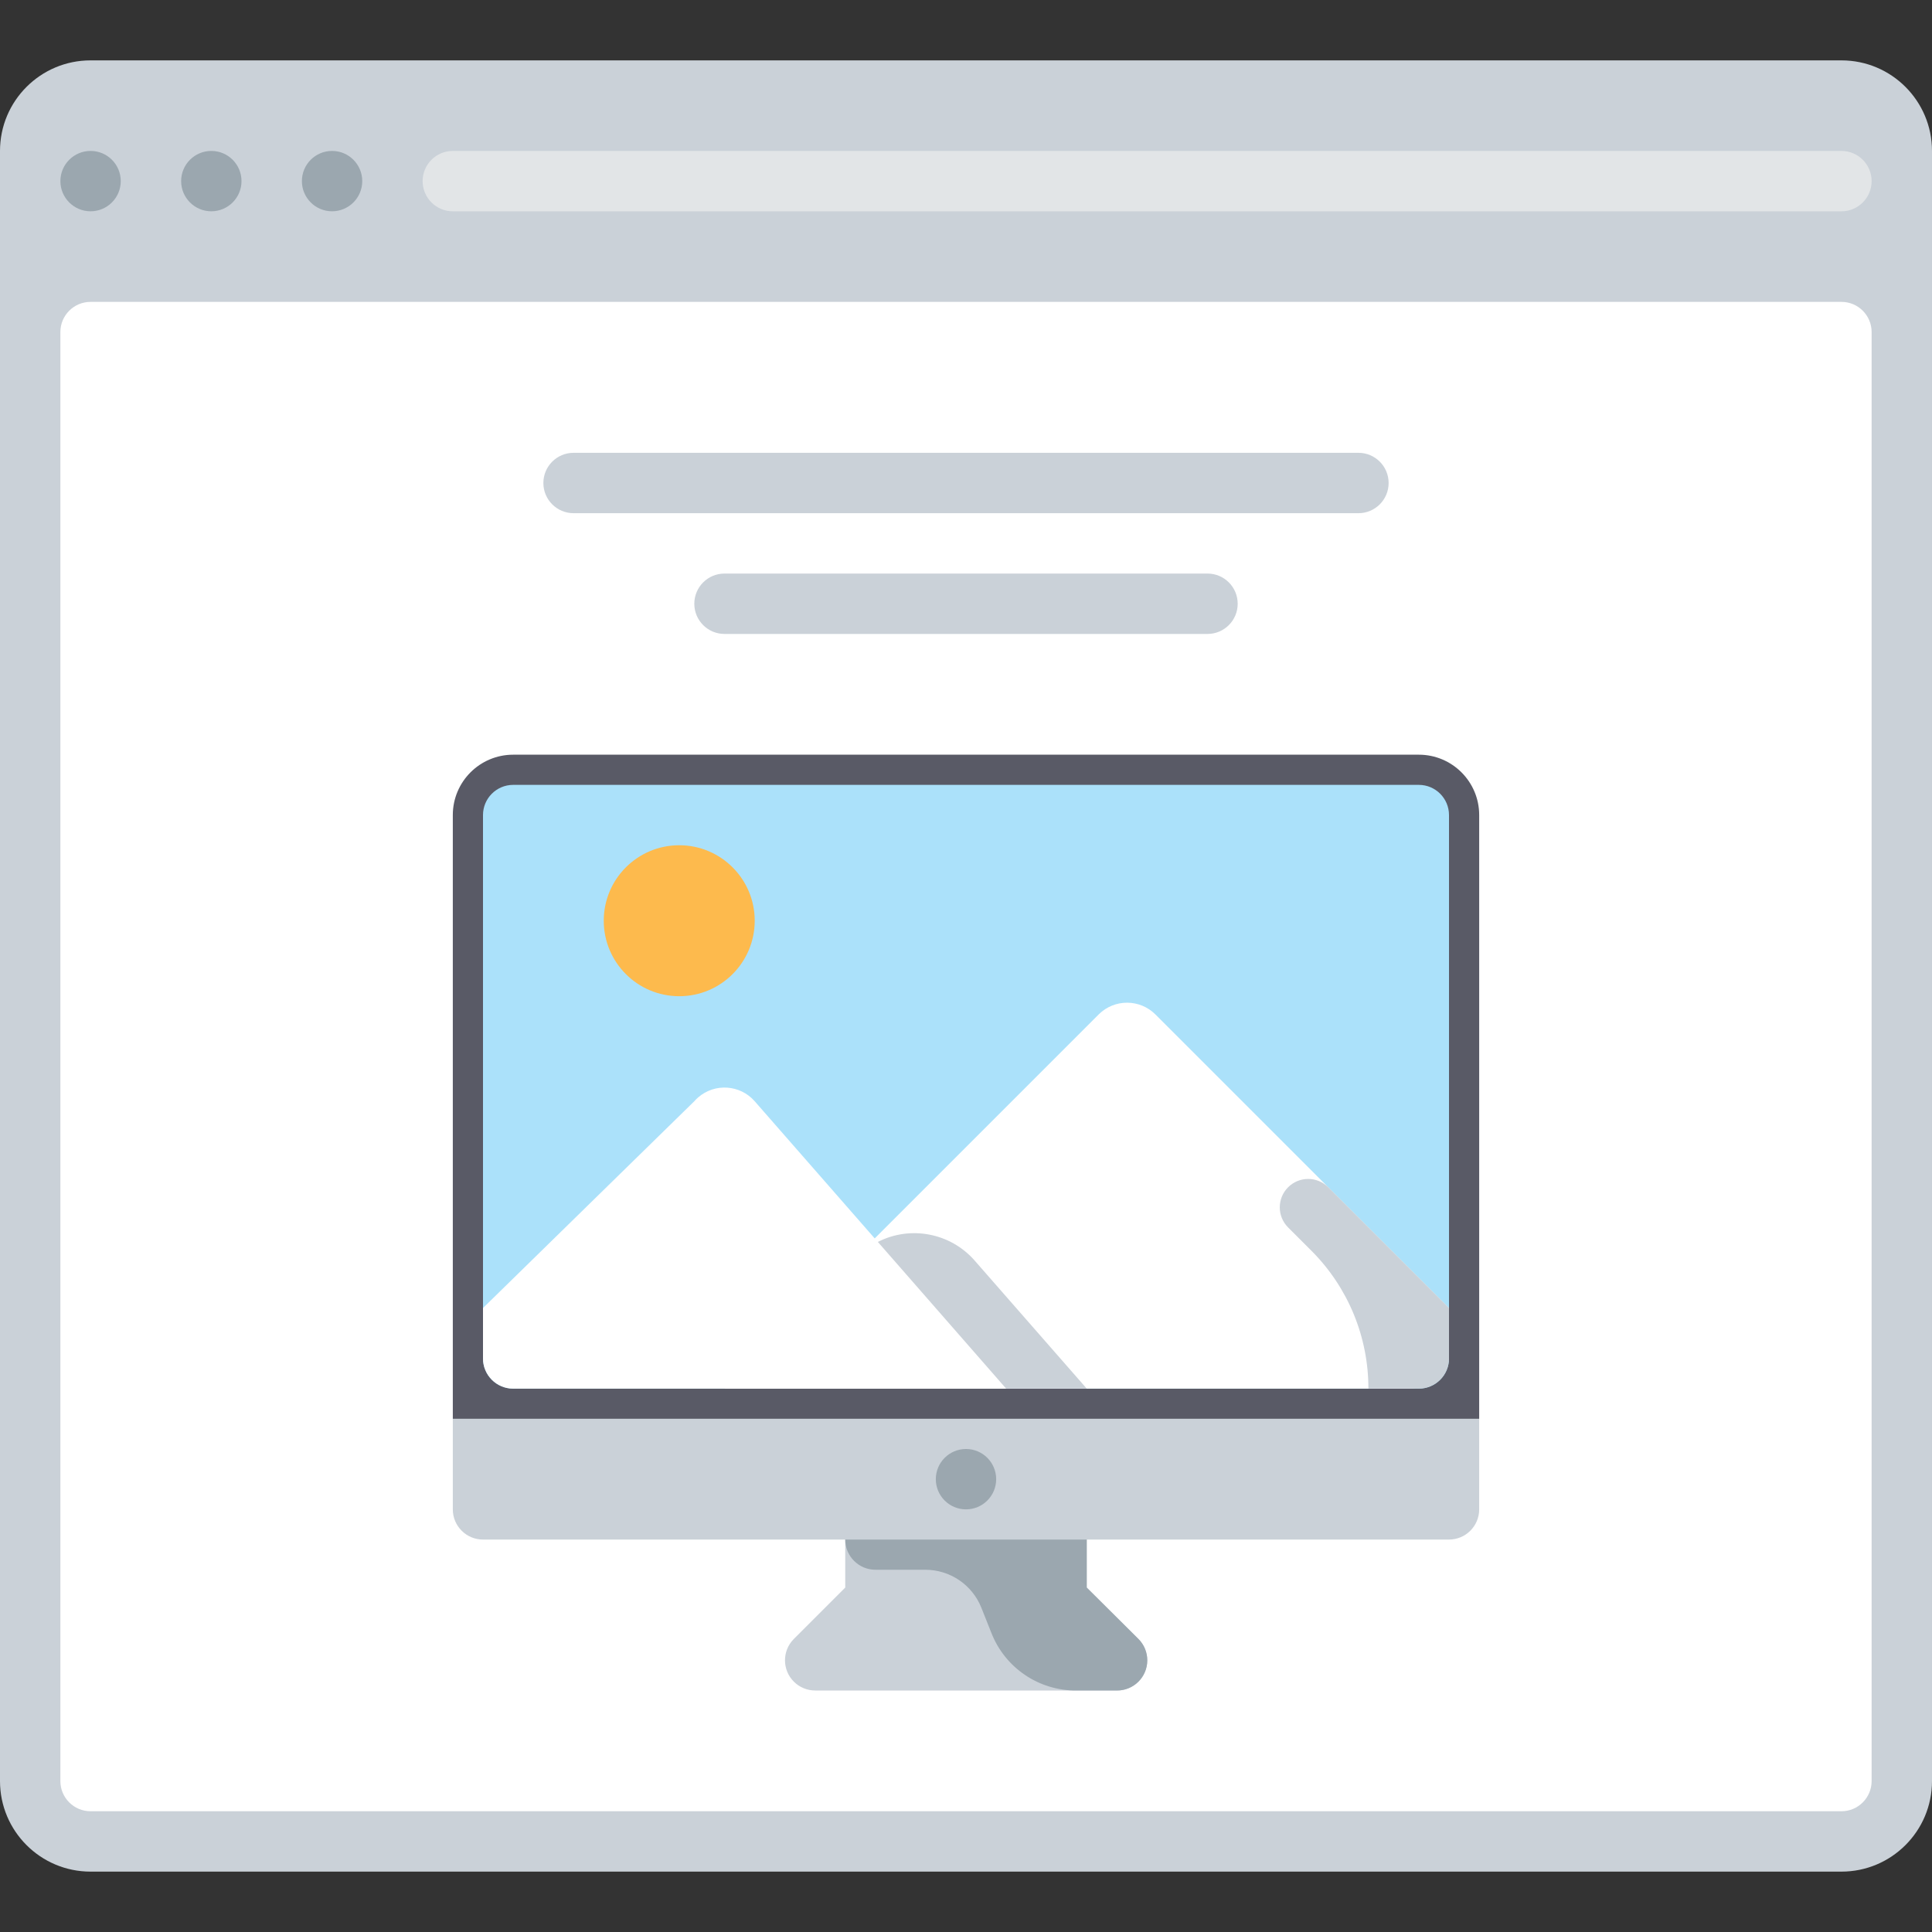
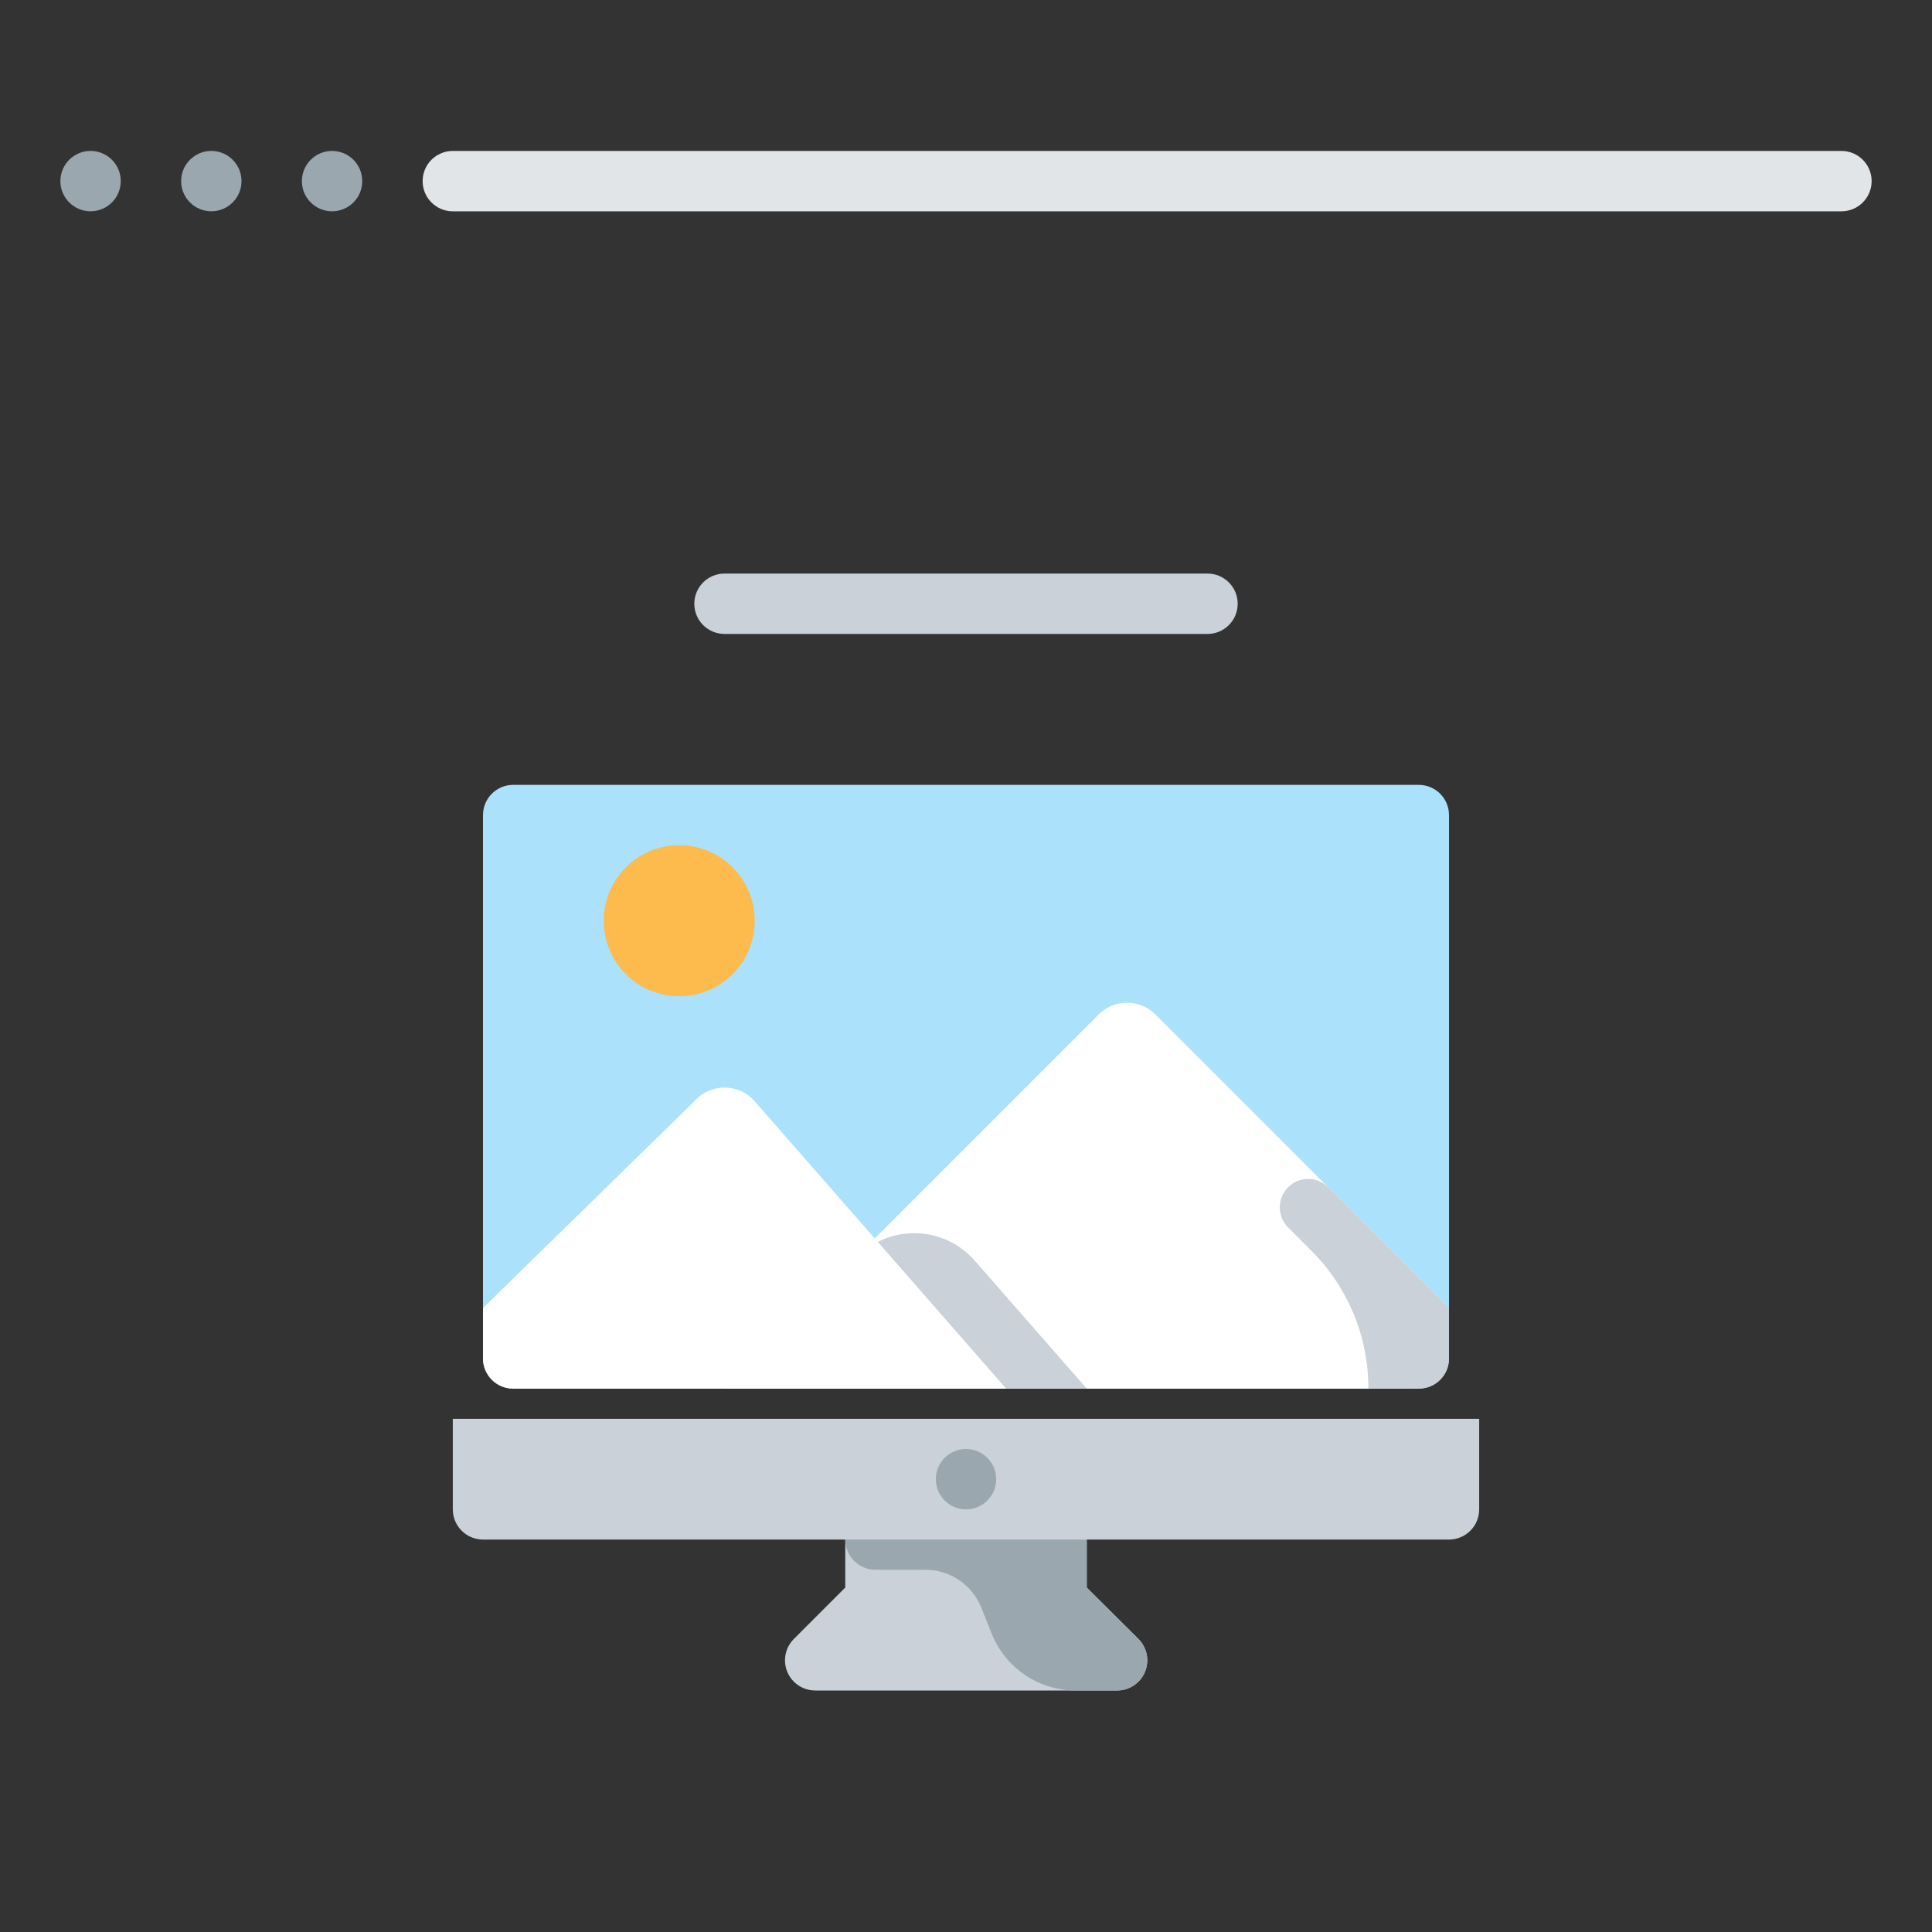
<svg xmlns="http://www.w3.org/2000/svg" height="800px" width="800px" version="1.1" id="Layer_1" viewBox="0 0 512.001 512.001" xml:space="preserve">
  <rect x="0" y="0" width="512.001" height="512.001" fill="#333333" stroke="none" />
-   <path style="fill:#CAD1D8;" d="M24,16h464c13.254,0,24,10.745,24,24v432c0,13.254-10.745,24-24,24H24C10.745,496,0,485.255,0,472V40  C0,26.745,10.745,16,24,16z" />
-   <path style="fill:#FFFFFF;" d="M24,80h464c4.418,0,8,3.582,8,8v384c0,4.418-3.582,8-8,8H24c-4.418,0-8-3.582-8-8V88  C16,83.582,19.582,80,24,80z" />
-   <path style="fill:#595A66;" d="M136.001,200.001h240c8.837,0,16,7.163,16,16v160l0,0H120l0,0V216  C120,207.164,127.164,200.001,136.001,200.001z" />
  <g>
    <circle style="fill:#9BA7AF;" cx="24.002" cy="47.995" r="7.998" />
    <circle style="fill:#9BA7AF;" cx="56.002" cy="47.995" r="7.998" />
    <circle style="fill:#9BA7AF;" cx="88.002" cy="47.995" r="7.998" />
  </g>
  <path style="fill:#E2E5E7;" d="M120,40h368c4.418,0,8,3.582,8,8l0,0c0,4.418-3.582,8-8,8H120c-4.418,0-8-3.582-8-8l0,0  C112,43.582,115.582,40,120,40z" />
  <g>
-     <path style="fill:#CAD1D8;" d="M152.001,120h208c4.418,0,8,3.582,8,8l0,0c0,4.418-3.582,8.001-8,8.001h-208   c-4.418,0-8.001-3.582-8.001-8.001l0,0C144,123.582,147.582,120,152.001,120z" />
    <path style="fill:#CAD1D8;" d="M192,152.001h128c4.418,0,8,3.582,8,8l0,0c0,4.418-3.582,8.001-8,8.001H192   c-4.418,0-8.001-3.582-8.001-8.001l0,0C184.001,155.582,187.582,152.001,192,152.001z" />
  </g>
  <path style="fill:#ABE1FA;" d="M136.001,208h240c4.418,0,8,3.582,8,8.001v144c0,4.418-3.582,8-8,8h-240  c-4.418,0-8.001-3.582-8.001-8v-144C128,211.582,131.582,208,136.001,208z" />
  <circle style="fill:#FDBA4D;" cx="180.004" cy="244.004" r="20.004" />
  <path style="fill:#FFFFFF;" d="M384,346.64l-77.76-77.76c-4.135-4.175-10.872-4.208-15.047-0.072  c-0.025,0.024-0.049,0.049-0.072,0.072L192,368h181.36c5.876,0,10.64-4.764,10.64-10.64l0,0L384,346.64L384,346.64z" />
  <path style="fill:#CAD1D8;" d="M341.36,314.64L341.36,314.64c-2.938,2.935-2.94,7.697-0.005,10.635  c0.002,0.002,0.003,0.003,0.005,0.005l6.24,6.24c9.656,9.682,15.066,22.806,15.04,36.48H376c4.418,0,8-3.582,8-8v-13.36l-32-32  c-2.935-2.938-7.697-2.94-10.635-0.005C341.363,314.637,341.362,314.638,341.36,314.64z" />
  <path style="fill:#FFFFFF;" d="M136.001,368h130.64L200,291.84c-3.875-4.418-10.596-4.859-15.015-0.985  c-0.349,0.307-0.679,0.636-0.985,0.985l-56,54.8v13.36C128,364.418,131.582,368,136.001,368z" />
  <g>
    <path style="fill:#CAD1D8;" d="M258.24,334c-6.423-7.273-16.952-9.279-25.6-4.88l34,38.88H288L258.24,334z" />
    <path style="fill:#CAD1D8;" d="M120,376h272l0,0v24c0,4.418-3.582,8-8,8H128c-4.418,0-8.001-3.582-8.001-8L120,376L120,376z" />
    <path style="fill:#CAD1D8;" d="M301.68,434.32L288,420.72v-12.72c0-4.418-3.582-8-8-8h-48c-4.418,0-8.001,3.582-8.001,8v12.72   l-13.68,13.68c-3.093,3.155-3.042,8.221,0.113,11.314c1.487,1.458,3.485,2.278,5.567,2.287h80c4.418,0.026,8.02-3.535,8.046-7.954   C304.059,437.897,303.206,435.833,301.68,434.32z" />
  </g>
  <g>
    <circle style="fill:#9BA7AF;" cx="256" cy="391.998" r="7.998" />
    <path style="fill:#9BA7AF;" d="M262.72,432.72c3.62,9.282,12.598,15.363,22.56,15.28h10.72c4.418,0.026,8.02-3.535,8.046-7.954   c0.013-2.149-0.84-4.213-2.367-5.726l-13.68-13.6v-12.72h-64c0,4.418,3.582,8,8.001,8h13.2c6.557-0.006,12.454,3.989,14.88,10.08   L262.72,432.72z" />
  </g>
</svg>